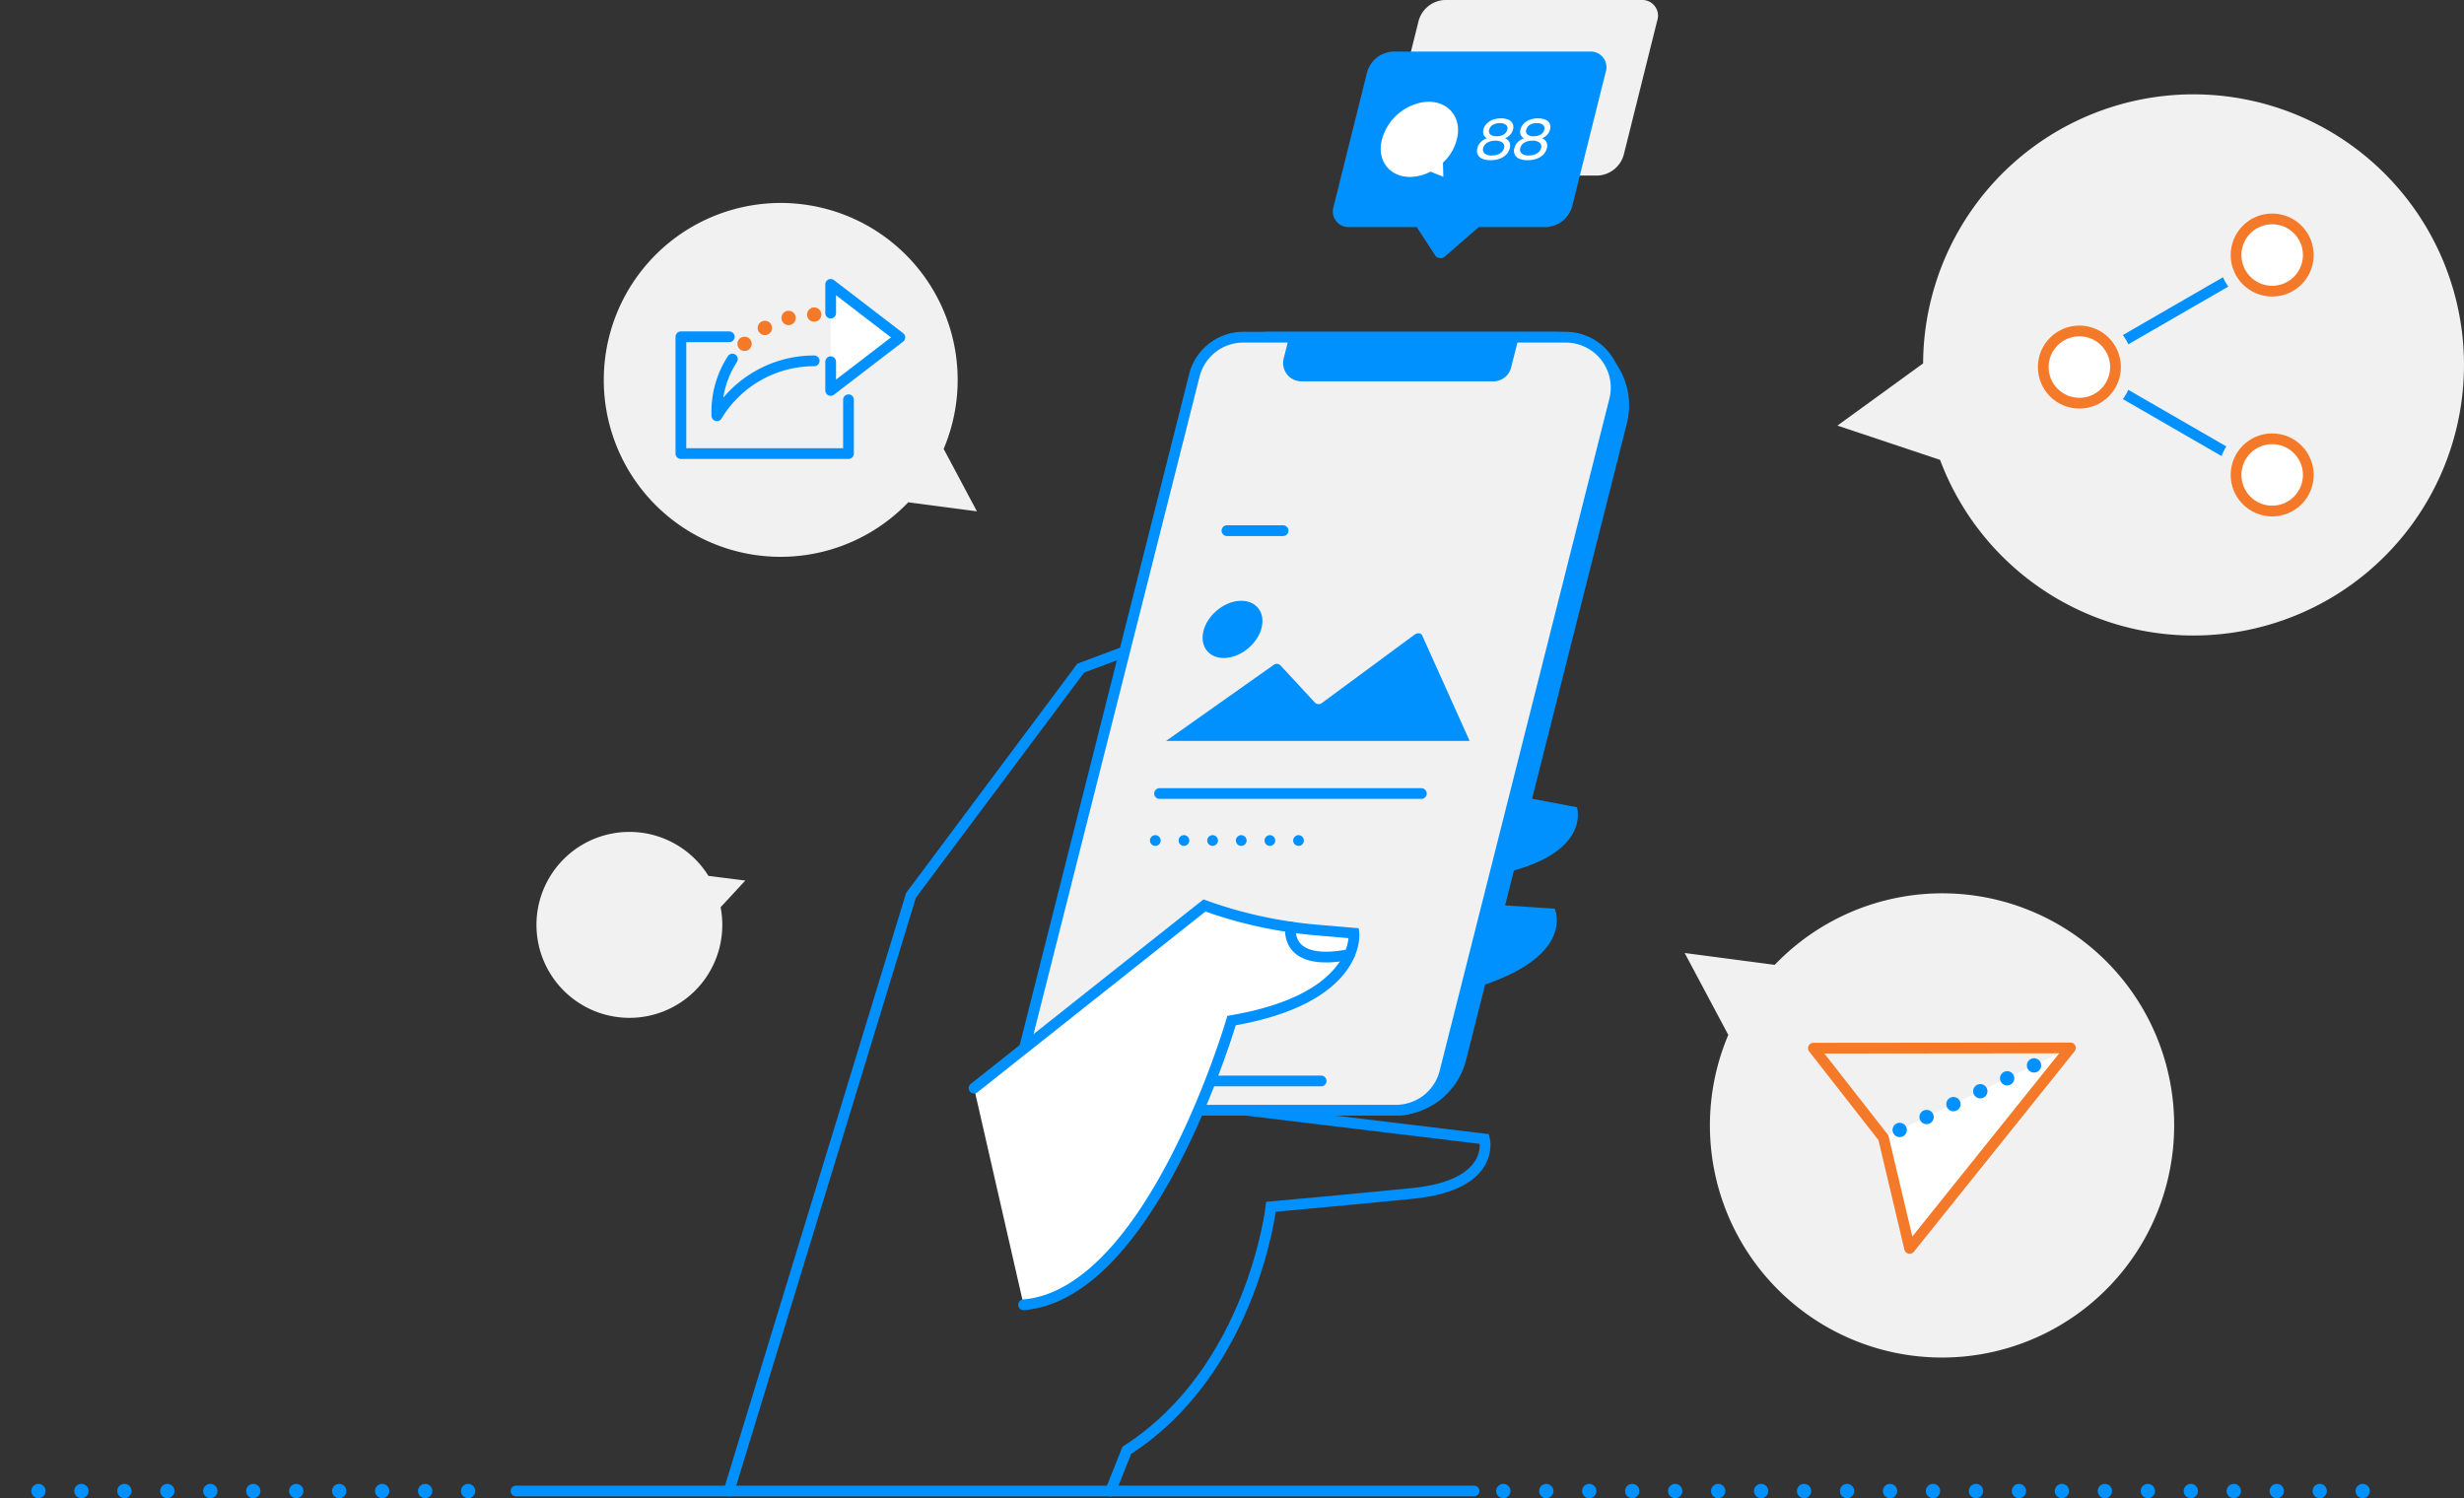
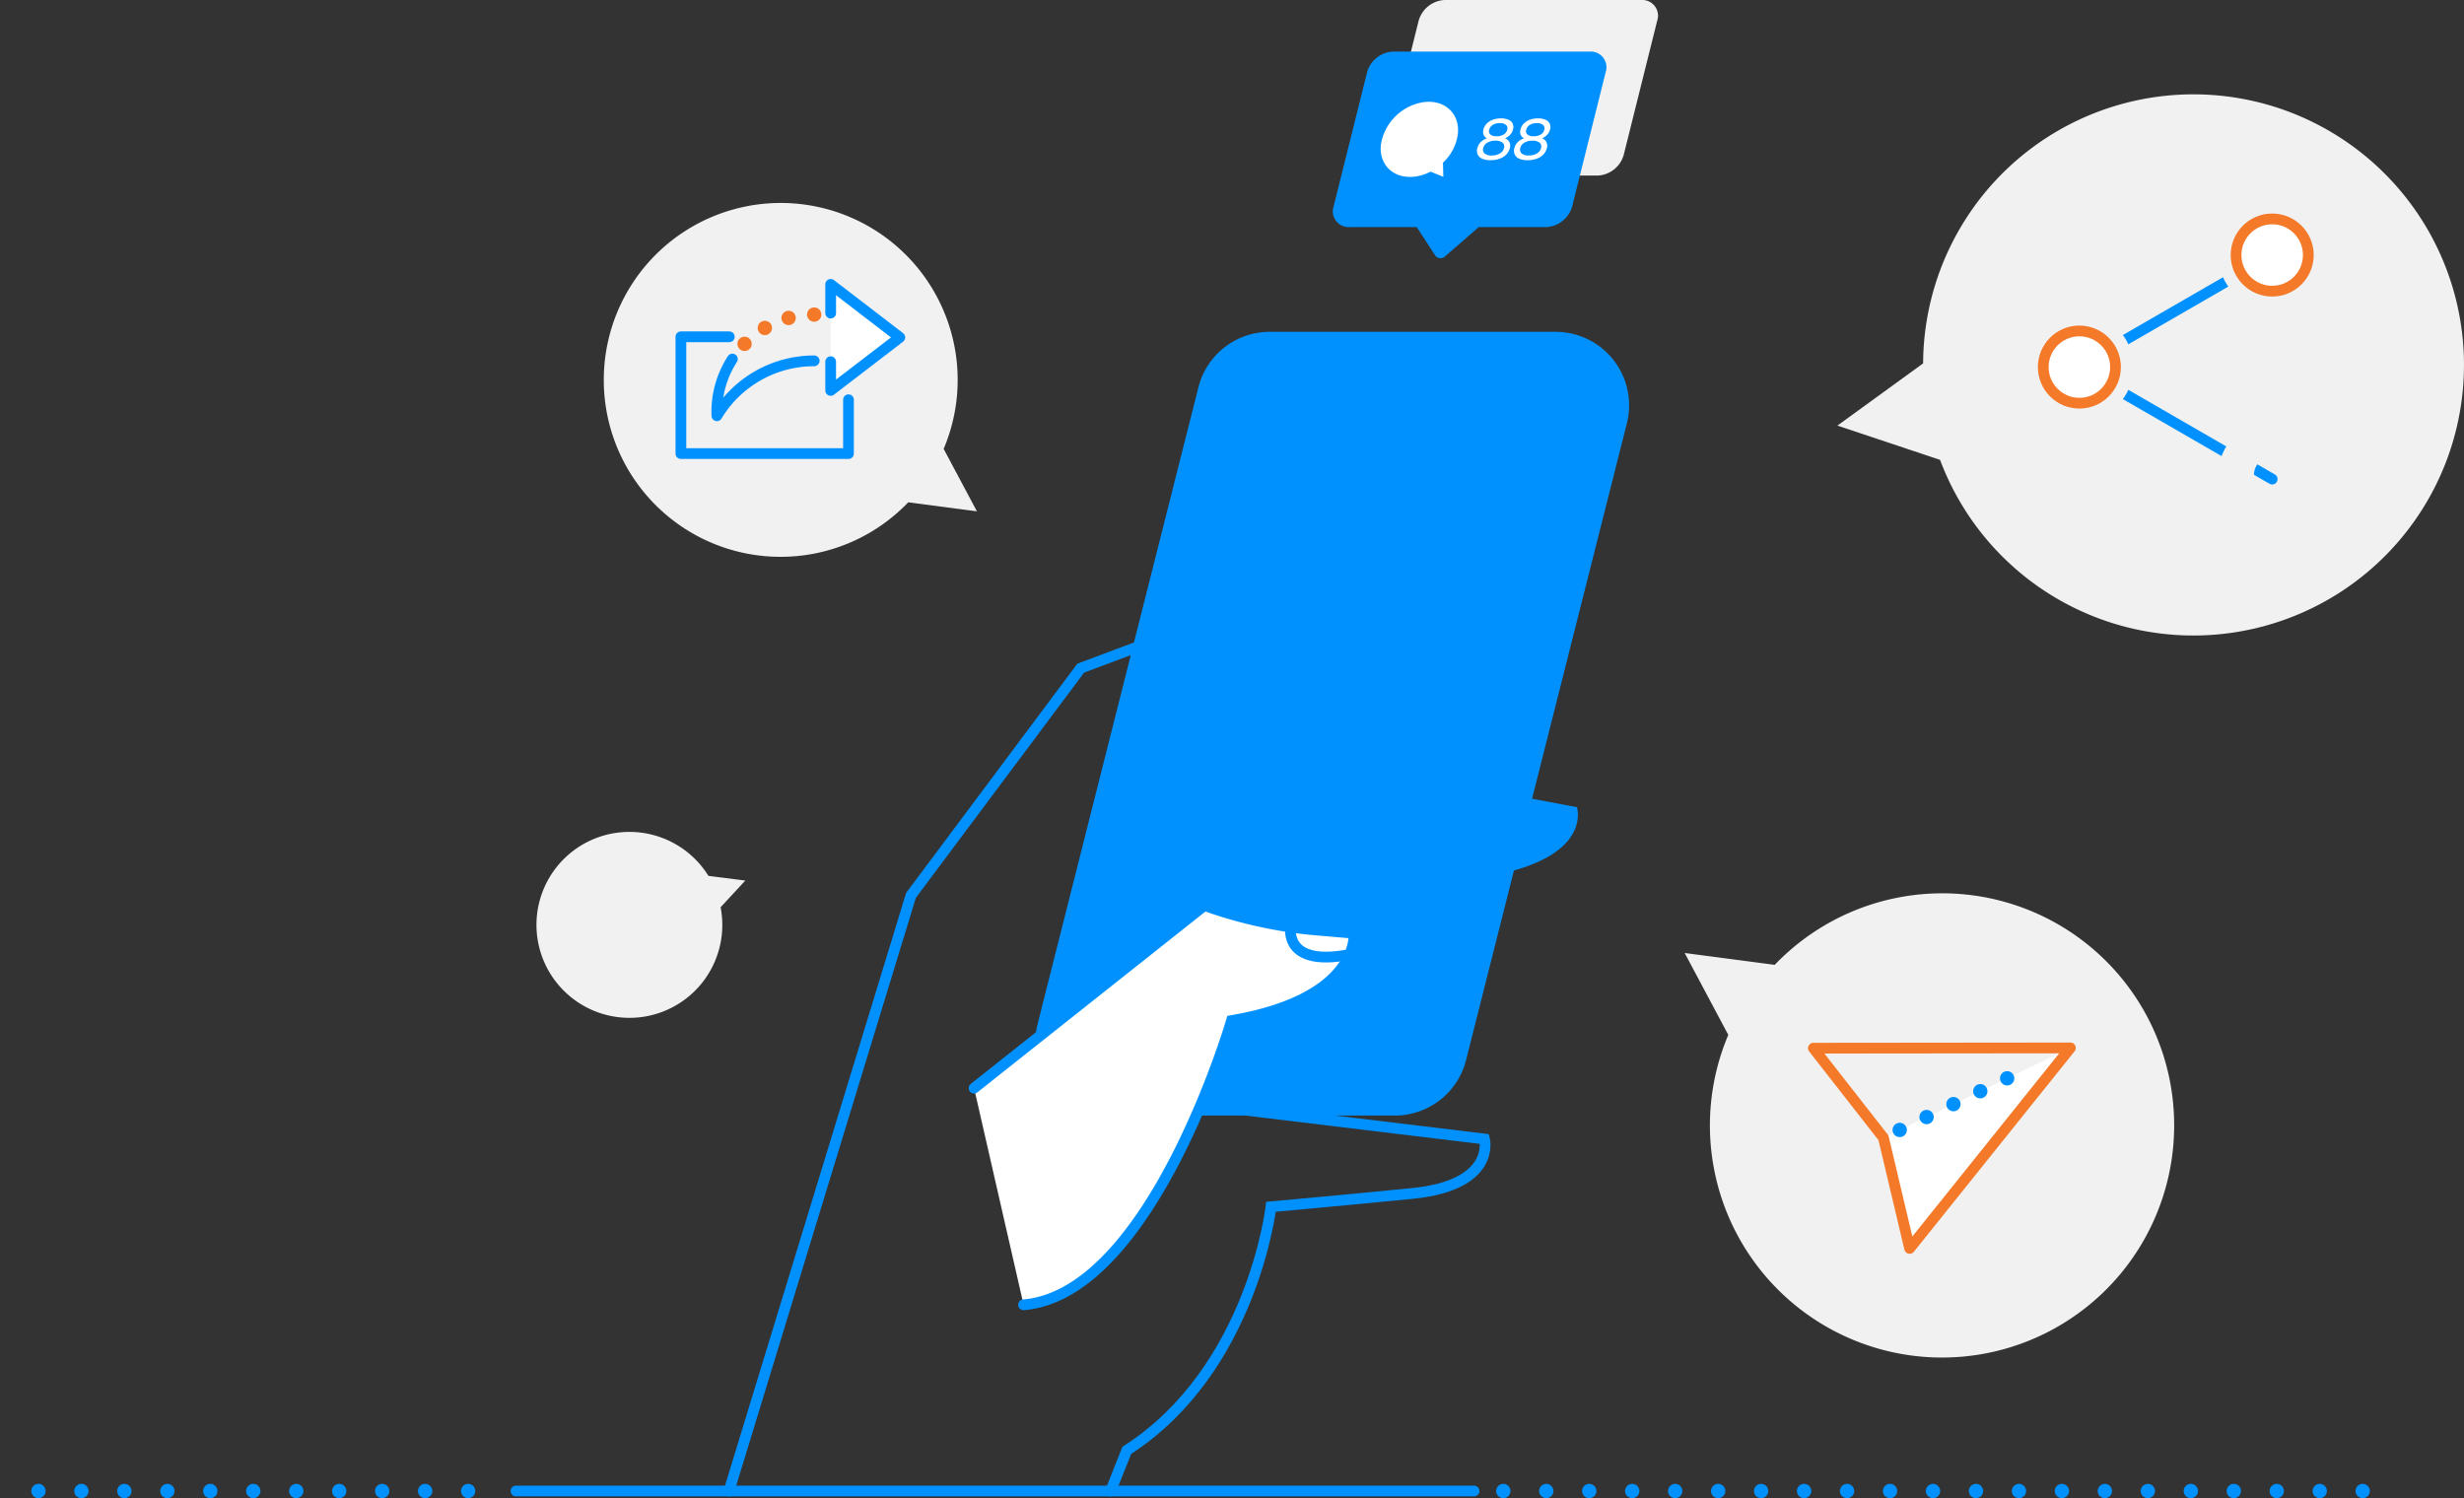
<svg xmlns="http://www.w3.org/2000/svg" viewBox="0 0 344.061 209.214">
  <rect x="0" y="0" width="344.061" height="209.214" fill="#333333" stroke="none" />
  <title>cloudinary-slide8</title>
  <g id="Layer_2" data-name="Layer 2">
    <g id="WF_Layer" data-name="WF Layer">
      <line x1="205.831" y1="208.214" x2="72.048" y2="208.214" fill="none" stroke="#0091ff" stroke-linecap="round" stroke-miterlimit="10" stroke-width="1.5" />
      <line x1="329.915" y1="208.214" x2="208.92" y2="208.214" fill="none" stroke="#0091ff" stroke-linecap="round" stroke-miterlimit="10" stroke-width="2" stroke-dasharray="0 6" />
      <line x1="65.367" y1="208.214" x2="1" y2="208.214" fill="none" stroke="#0091ff" stroke-linecap="round" stroke-miterlimit="10" stroke-width="2" stroke-dasharray="0 6" />
      <g>
        <path d="M303.589,157.357a32.384,32.384,0,0,0-55.775-22.62l-12.575-1.657,6.092,11.438a32.413,32.413,0,1,0,62.258,12.839Z" fill="#f1f1f2" />
        <path d="M333.849,25.136a37.747,37.747,0,0,0-65.314,25.609l-11.963,8.686L270.9,64.218a37.78,37.78,0,1,0,62.95-39.082Z" fill="#f1f1f2" />
        <g>
          <path d="M199.384,108.793l20.813,3.931s3,9.064-19.236,10.405" fill="#0091ff" />
-           <path d="M195.953,125.484l21.133,1.41s4.066,8.639-17.852,12.633l-18.479,4.4" fill="#0091ff" />
+           <path d="M195.953,125.484s4.066,8.639-17.852,12.633l-18.479,4.4" fill="#0091ff" />
          <path d="M173.954,155.034l33.339,4.026s1.68,6.447-10.088,7.6c-12.055,1.184-19.731,1.861-19.731,1.861s-2.589,22.747-20.133,34.012l-2.259,5.679" fill="none" stroke="#0091ff" stroke-linecap="round" stroke-miterlimit="10" stroke-width="1.5" />
          <polyline points="175.486 84.09 150.908 93.303 127.205 125.035 101.79 208.214" fill="none" stroke="#0091ff" stroke-linecap="round" stroke-miterlimit="10" stroke-width="1.5" />
          <g>
            <path d="M203.988,147.849l22.454-88.917a9.514,9.514,0,0,0-9.224-11.844H177.291a9.514,9.514,0,0,0-9.224,7.185L145.612,143.19a9.514,9.514,0,0,0,9.225,11.844h39.926A9.515,9.515,0,0,0,203.988,147.849Z" fill="#0091ff" stroke="#0091ff" stroke-miterlimit="10" stroke-width="1.5" />
-             <path d="M201.754,149.715l23.7-93.859a7.044,7.044,0,0,0-6.829-8.768H173.605a7.043,7.043,0,0,0-6.829,5.319l-23.7,93.858a7.044,7.044,0,0,0,6.829,8.769h45.023A7.044,7.044,0,0,0,201.754,149.715Z" fill="#f1f1f2" stroke="#0091ff" stroke-linecap="round" stroke-miterlimit="10" stroke-width="1.5" />
            <path d="M212.076,47.088l-1.069,4.23a2.563,2.563,0,0,1-2.484,1.936H181.731a2.563,2.563,0,0,1-2.485-3.191L180,47.088" fill="#0091ff" />
            <g>
              <path d="M162.825,103.465,177.779,92.9a.758.758,0,0,1,.981-.025l4.892,5.285a.765.765,0,0,0,1-.039l12.848-9.48c.416-.307.922-.267,1.085.086l6.627,14.74Z" fill="#0091ff" />
              <ellipse cx="172.103" cy="87.89" rx="4.653" ry="3.431" transform="translate(-15.723 133.336) rotate(-40.654)" fill="#0091ff" />
            </g>
          </g>
          <line x1="159.104" y1="150.952" x2="184.478" y2="150.952" fill="#f1f1f2" stroke="#0091ff" stroke-linecap="round" stroke-miterlimit="10" stroke-width="1.5" />
          <path d="M136.015,151.952l32.168-25.507h0a61.77,61.77,0,0,0,15.634,3.425l5.238.451s1.027,9.1-17.09,12.2c0,0-11.107,38.2-29.035,39.687" fill="#fff" stroke="#0091ff" stroke-linecap="round" stroke-miterlimit="10" stroke-width="1.5" />
        </g>
        <g>
          <polyline points="317.277 35.615 290.18 51.26 317.277 66.905" fill="none" stroke="#0091ff" stroke-linecap="round" stroke-miterlimit="10" stroke-width="1.5" />
          <circle cx="317.277" cy="35.615" r="5.045" fill="none" stroke="#f1f1f2" stroke-miterlimit="10" stroke-width="5" />
          <circle cx="317.277" cy="66.321" r="5.045" fill="none" stroke="#f1f1f2" stroke-miterlimit="10" stroke-width="5" />
          <circle cx="290.355" cy="51.26" r="5.045" fill="none" stroke="#f1f1f2" stroke-miterlimit="10" stroke-width="5" />
          <circle cx="317.277" cy="35.615" r="5.045" fill="#fff" stroke="#f47928" stroke-linecap="round" stroke-linejoin="round" stroke-width="1.5" />
-           <circle cx="317.277" cy="66.321" r="5.045" fill="#fff" stroke="#f47928" stroke-linecap="round" stroke-linejoin="round" stroke-width="1.5" />
          <circle cx="290.355" cy="51.26" r="5.045" fill="#fff" stroke="#f47928" stroke-linecap="round" stroke-linejoin="round" stroke-width="1.5" />
        </g>
        <g>
          <path d="M229.219,0h-27.5a3.969,3.969,0,0,0-3.629,2.905l-4.664,18.707a2.195,2.195,0,0,0,2.181,2.905h9.418l2.626,4.026a.938.938,0,0,0,1.4,0l4.634-4.026h9.418a3.969,3.969,0,0,0,3.63-2.905L231.4,2.905A2.195,2.195,0,0,0,229.219,0Z" fill="#f1f1f2" />
          <path d="M222.019,7.2h-27.5a3.969,3.969,0,0,0-3.629,2.905l-4.664,18.707a2.195,2.195,0,0,0,2.181,2.9h9.418l2.626,4.026a.938.938,0,0,0,1.4,0l4.634-4.026h9.418a3.969,3.969,0,0,0,3.63-2.9L224.2,10.105A2.195,2.195,0,0,0,222.019,7.2Z" fill="#0091ff" />
          <path d="M198.744,14.268c2.969-.411,5.13,1.58,4.825,4.447a6.645,6.645,0,0,1-2.079,4l.048,1.979-1.786-.725a6.565,6.565,0,0,1-2.109.685c-2.969.41-5.129-1.581-4.825-4.447A7.152,7.152,0,0,1,198.744,14.268Z" fill="#fff" />
          <g>
            <path d="M210.772,19.852a1.2,1.2,0,0,1,.052.841,1.932,1.932,0,0,1-.5.893,2.448,2.448,0,0,1-.937.583,3.686,3.686,0,0,1-1.259.2,2.813,2.813,0,0,1-1.143-.2,1.221,1.221,0,0,1-.642-.583,1.293,1.293,0,0,1-.055-.893,1.8,1.8,0,0,1,.467-.841,2.258,2.258,0,0,1,.88-.538,1,1,0,0,1-.472-.5,1.178,1.178,0,0,1-.021-.735,1.775,1.775,0,0,1,.463-.824,2.29,2.29,0,0,1,.856-.538,3.243,3.243,0,0,1,1.123-.187,2.571,2.571,0,0,1,1.043.187,1.136,1.136,0,0,1,.592.538,1.194,1.194,0,0,1,.051.824,1.656,1.656,0,0,1-.39.73,2.053,2.053,0,0,1-.724.5A1.154,1.154,0,0,1,210.772,19.852Zm-1.339,1.579a1.222,1.222,0,0,0,.581-.763.683.683,0,0,0-.206-.746,1.527,1.527,0,0,0-1-.274,2.148,2.148,0,0,0-1.129.274,1.185,1.185,0,0,0-.569.746.717.717,0,0,0,.193.763,1.453,1.453,0,0,0,.99.281A2.153,2.153,0,0,0,209.433,21.431Zm-.988-3.989a1.082,1.082,0,0,0-.5.673.63.63,0,0,0,.164.669,1.249,1.249,0,0,0,.856.244,1.872,1.872,0,0,0,1-.244,1.063,1.063,0,0,0,.5-.669.624.624,0,0,0-.178-.673,1.285,1.285,0,0,0-.865-.249A1.794,1.794,0,0,0,208.445,17.442Z" fill="#fff" />
            <path d="M215.944,19.852a1.2,1.2,0,0,1,.051.841,1.915,1.915,0,0,1-.5.893,2.452,2.452,0,0,1-.936.583,3.686,3.686,0,0,1-1.259.2,2.813,2.813,0,0,1-1.143-.2,1.217,1.217,0,0,1-.642-.583,1.287,1.287,0,0,1-.055-.893,1.791,1.791,0,0,1,.467-.841,2.258,2.258,0,0,1,.88-.538,1,1,0,0,1-.472-.5,1.178,1.178,0,0,1-.021-.735,1.775,1.775,0,0,1,.463-.824,2.283,2.283,0,0,1,.856-.538,3.243,3.243,0,0,1,1.123-.187,2.571,2.571,0,0,1,1.043.187,1.139,1.139,0,0,1,.592.538,1.194,1.194,0,0,1,.051.824,1.656,1.656,0,0,1-.39.73,2.053,2.053,0,0,1-.724.5A1.157,1.157,0,0,1,215.944,19.852Zm-1.34,1.579a1.22,1.22,0,0,0,.582-.763.683.683,0,0,0-.206-.746,1.528,1.528,0,0,0-1-.274,2.153,2.153,0,0,0-1.129.274,1.187,1.187,0,0,0-.568.746.717.717,0,0,0,.193.763,1.451,1.451,0,0,0,.99.281A2.147,2.147,0,0,0,214.6,21.431Zm-.987-3.989a1.079,1.079,0,0,0-.5.673.63.63,0,0,0,.164.669,1.249,1.249,0,0,0,.856.244,1.872,1.872,0,0,0,1-.244,1.063,1.063,0,0,0,.5-.669.626.626,0,0,0-.179-.673,1.28,1.28,0,0,0-.864-.249A1.791,1.791,0,0,0,213.617,17.442Z" fill="#fff" />
          </g>
        </g>
        <g>
          <polyline points="262.995 158.884 266.655 174.336 289.102 146.336" fill="#fff" />
          <line x1="284.019" y1="148.779" x2="265.266" y2="157.792" fill="none" />
        </g>
        <g>
          <polygon points="289.102 146.336 253.215 146.374 262.995 158.884 266.655 174.336 289.102 146.336" fill="none" stroke="#f47928" stroke-linecap="round" stroke-linejoin="round" stroke-width="1.5" />
          <g>
-             <line x1="284.019" y1="148.779" x2="284.019" y2="148.779" fill="none" stroke="#0091ff" stroke-linecap="round" stroke-miterlimit="10" stroke-width="2" />
            <line x1="280.269" y1="150.581" x2="267.141" y2="156.891" fill="none" stroke="#0091ff" stroke-linecap="round" stroke-miterlimit="10" stroke-width="2" stroke-dasharray="0 4.161" />
            <line x1="265.266" y1="157.792" x2="265.266" y2="157.792" fill="none" stroke="#0091ff" stroke-linecap="round" stroke-miterlimit="10" stroke-width="2" />
          </g>
        </g>
        <g>
          <path d="M84.311,52.9a24.685,24.685,0,0,0,42.516,17.243l9.585,1.262-4.644-8.718A24.707,24.707,0,1,0,84.311,52.9Z" fill="#f1f1f2" />
          <polyline points="115.991 39.709 115.991 54.524 125.646 47.117 115.991 39.709" fill="#fff" />
          <polyline points="118.479 55.82 118.479 63.34 95.077 63.34 95.077 47.031 101.835 47.031" fill="none" stroke="#0091ff" stroke-linecap="round" stroke-linejoin="round" stroke-width="1.5" />
          <path d="M102.268,50.142a13.527,13.527,0,0,0-2.176,7.38c0,.18.007.359.014.538a15.85,15.85,0,0,1,13.583-7.669" fill="none" stroke="#0091ff" stroke-linecap="round" stroke-linejoin="round" stroke-width="1.5" />
          <g>
            <line x1="113.689" y1="43.926" x2="113.689" y2="43.926" fill="none" stroke="#f47928" stroke-linecap="round" stroke-miterlimit="10" stroke-width="2" />
            <path d="M110.117,44.4a13.54,13.54,0,0,0-4.805,2.412" fill="none" stroke="#f47928" stroke-linecap="round" stroke-miterlimit="10" stroke-width="2" stroke-dasharray="0 3.609" />
            <line x1="103.968" y1="48.016" x2="103.968" y2="48.016" fill="none" stroke="#f47928" stroke-linecap="round" stroke-miterlimit="10" stroke-width="2" />
          </g>
          <polyline points="115.991 50.51 115.991 54.524 125.646 47.117 115.991 39.709 115.991 43.723" fill="none" stroke="#0091ff" stroke-linecap="round" stroke-linejoin="round" stroke-width="1.5" />
        </g>
      </g>
      <path d="M80.322,139.7a12.97,12.97,0,0,0,20.3-13.006l3.449-3.728-5.148-.653a12.981,12.981,0,1,0-18.6,17.387Z" fill="#f1f1f2" />
      <path d="M180.229,129.454s-1.067,5.665,8.228,3.835" fill="none" stroke="#0091ff" stroke-linecap="round" stroke-miterlimit="10" stroke-width="1.5" />
      <line x1="161.912" y1="110.813" x2="198.472" y2="110.813" fill="#fff" stroke="#0091ff" stroke-linecap="round" stroke-miterlimit="10" stroke-width="1.5" />
      <line x1="161.321" y1="117.374" x2="184.699" y2="117.374" fill="none" stroke="#0091ff" stroke-linecap="round" stroke-miterlimit="10" stroke-width="1.5" stroke-dasharray="0 4" />
      <line x1="171.322" y1="74.105" x2="179.167" y2="74.105" fill="#fff" stroke="#0091ff" stroke-linecap="round" stroke-miterlimit="10" stroke-width="1.5" />
    </g>
  </g>
</svg>